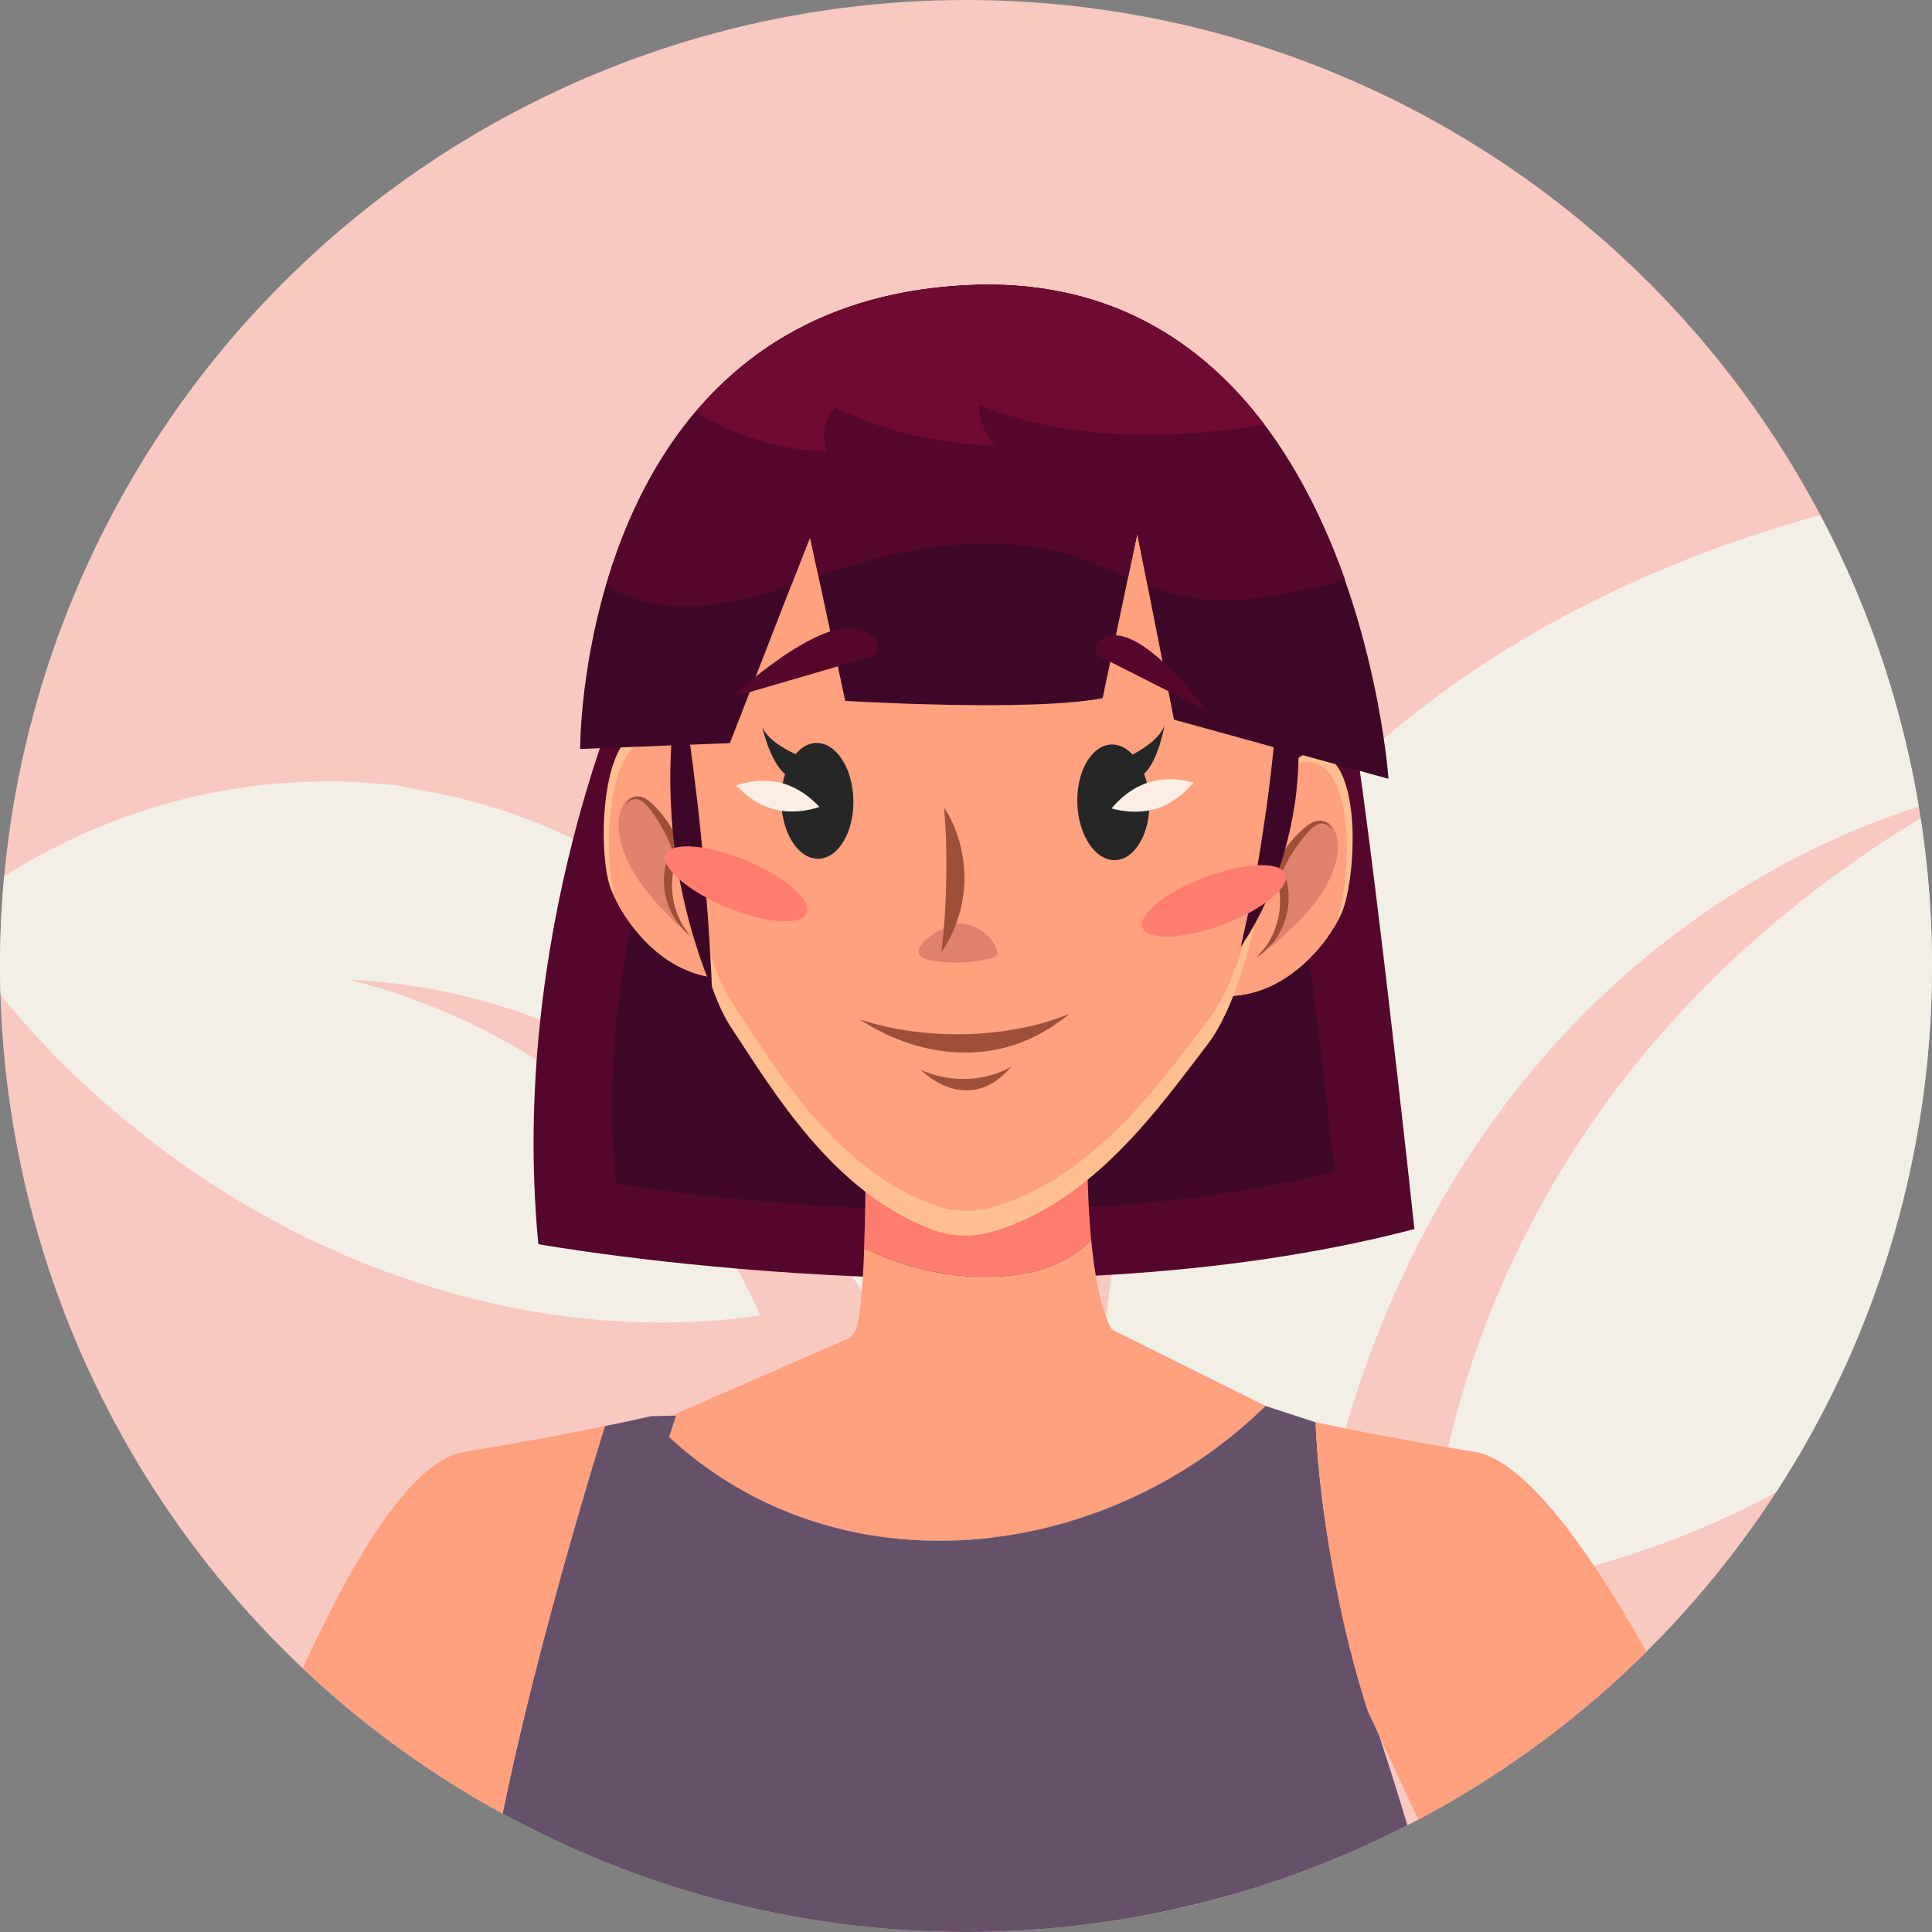
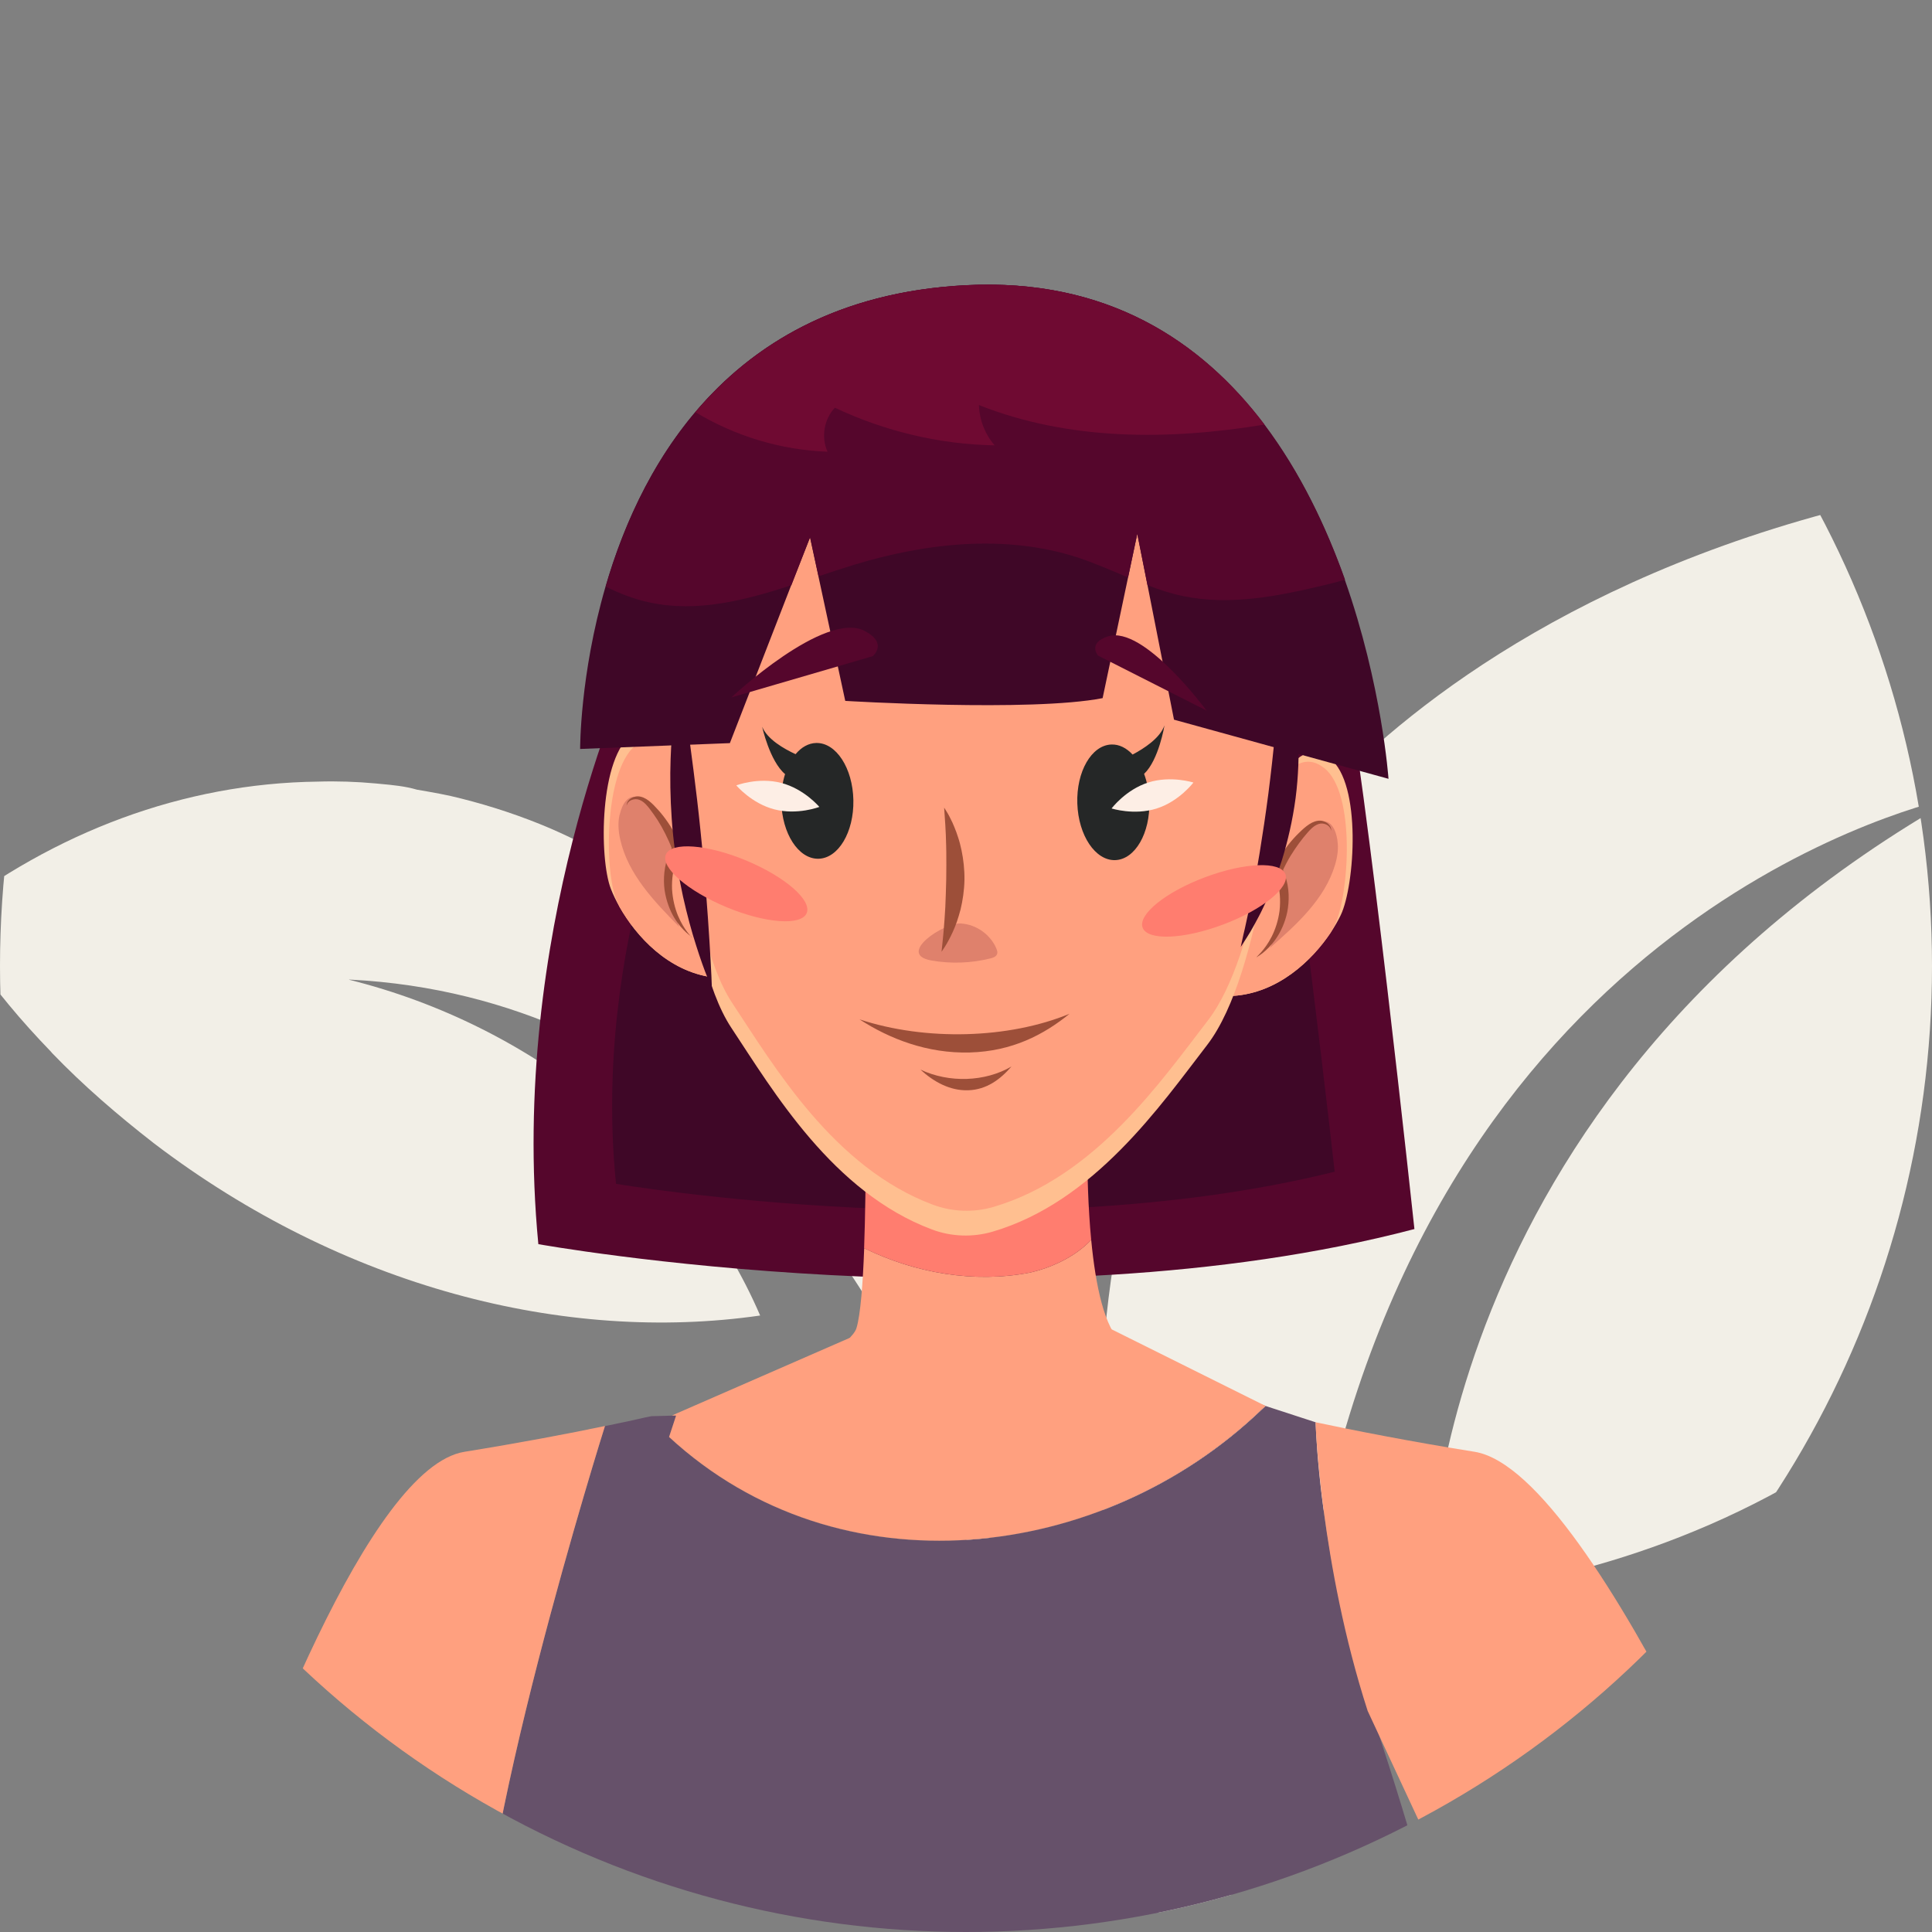
<svg xmlns="http://www.w3.org/2000/svg" id="Calque_2" data-name="Calque 2" viewBox="0 0 252 252">
  <rect x="0" y="0" width="252" height="252" fill="#808080" stroke="none" />
  <defs>
    <style>
      .cls-1 {
        fill: #f2efe7;
      }

      .cls-2 {
        fill: #6f0a32;
      }

      .cls-3 {
        fill: #ff7d6f;
      }

      .cls-4 {
        fill: #66516a;
      }

      .cls-5 {
        fill: #55062c;
      }

      .cls-6 {
        fill: #252727;
      }

      .cls-7 {
        fill: #ffbf90;
      }

      .cls-8 {
        fill: #f8c9c0;
      }

      .cls-9 {
        fill: #df816c;
      }

      .cls-10 {
        fill: #fdeee5;
      }

      .cls-11 {
        fill: none;
      }

      .cls-12 {
        fill: #9d4f39;
      }

      .cls-13 {
        clip-path: url(#clippath-1);
      }

      .cls-14 {
        fill: #ffa07f;
      }

      .cls-15 {
        clip-path: url(#clippath);
      }

      .cls-16 {
        fill: #3f0727;
      }
    </style>
    <clipPath id="clippath">
      <circle class="cls-11" cx="126" cy="126" r="126" />
    </clipPath>
    <clipPath id="clippath-1">
      <circle class="cls-11" cx="126" cy="126" r="126" />
    </clipPath>
  </defs>
  <g id="Calque_1-2" data-name="Calque 1">
    <g>
-       <circle class="cls-8" cx="126" cy="126" r="126" />
      <g class="cls-15">
        <g>
          <path class="cls-1" d="M45.53,127.79c23.96,5.96,44.44,22.47,53.62,43.8-25.48,3.67-54.42-3.7-79.04-22.44-4.77-3.71-9.22-7.54-13.32-11.8l-.14-.17c-1.98-2.05-3.81-4.08-5.48-6.1-3.07-3.7-5.81-7.53-8.24-11.48,14.23-11.08,30.96-17.43,48.51-17.65,2.49-.08,5.12.01,7.58.24l.62.06c1.54.14,3.23.3,4.74.75,1.98.34,3.97.68,5.79,1.16,3.94.99,7.85,2.29,11.58,3.88,11.33,4.94,21.8,12.44,30.53,21.94,1.11,1.34,2.38,2.71,3.49,4.2,16.66,20.95,25.57,50.02,22.97,81.12-.42-3.76-1.02-7.39-1.91-11.04-3.01-14.25-8.62-27.34-16.11-38.43,0,0-21.07-35.89-65.17-38.06Z" />
          <path class="cls-1" d="M325.67,61.37s-22.28,8.34-43.94,72.52c-24.36,72.16-95.37,74.13-95.37,74.13,0,0-1.15-64.57,69.01-104.16-3.74.77-64.04,14.44-82.15,91.01,0,0-2.22,7.57-4.66,17.65,0,0-.08.31-.15.84-.38,2.29-1.61,9.25-3.59,17.8v.08c-3.06,13.37-8.1,30.64-14.75,39.59,0,0,0,.07-.08.07,3.54-14.55-.22-35.03-4.13-57.39-10.84-62.04,19.49-100.65,19.49-100.65,0,0,39.2-63.66,160.33-51.51Z" />
          <path class="cls-1" d="M121.68,41.36c-15.43,0-27.95,12.51-27.95,27.95s12.51,27.95,27.95,27.95,27.95-12.51,27.95-27.95-12.51-27.95-27.95-27.95Z" />
        </g>
      </g>
      <g class="cls-13">
        <g>
          <g>
            <path class="cls-4" d="M203.28,416.49c-.21.05-68.33,19.8-142.69,4.46.21-1.41,5.08-28.8,10-57.23.1-.55.19-1.14.29-1.69,2.36-13.55,4.68-27.22,6.51-38.31.41-2.51.81-4.89,1.15-7.09.14-.88.26-1.74.41-2.55.91-5.61,1.53-9.97,1.81-12.45-1.96-3.03-5.77-7.92-9.45-14.51-.86-1.53-1.72-3.17-2.53-4.89-2.12-4.46-4.01-9.5-5.22-15.13-.24-1.24-.5-2.5-.69-3.84-.07-.43-.12-.88-.17-1.36-1.67-19.28,16.2-75.89,16.2-75.89.6-.1,1.19-.24,1.74-.36.93-.19,1.77-.36,2.55-.55.64-.14,1.24-.29,1.79-.38l2.67-.07h.55l-.93,2.79c22.23,20.52,56.47,16.37,77.23-3.51.02,0,.02-.02.02-.02.17-.17.36-.31.55-.5l-.14-.07,6.66,2.17h.02s.19,9.88,3.08,22.95c.91,3.98,2.03,8.3,3.48,12.72.1.24,9.26,27.29,9.78,34.9.12,1.74.1,3.58,0,5.49-.02.1-.02.21-.05.29-.45,7.92-2.58,16.58-4.15,21.9-.36,1.17-.67,2.19-.95,3.01-.31.91-.57,1.55-.72,1.86-.02.05-.02.07-.02.07.48,4.84,1.07,10.04,1.77,15.34l1,5.87,1,5.8,17.46,100.8Z" />
            <path class="cls-4" d="M165.06,183.4c-.18.18-.37.34-.55.5,0,0,0,.02-.02.02-20.75,19.88-54.98,24.03-77.22,3.51l.92-2.8,27.21-.62h.02l24.81-.55,23.5-.53,1.19.39.14.07Z" />
            <path class="cls-14" d="M165.06,183.4c-.18.18-.37.34-.55.5,0,0,0,.02-.02.02-20.75,19.88-54.98,24.03-77.22,3.51l.92-2.8h-.53l.62-.28,22.54-9.84,34.21-1.1.02.02h.02l19.85,9.88.14.07Z" />
            <g>
              <g>
                <path class="cls-5" d="M82.08,87.57s-15.77,34.11-11.86,74.71c0,0,63.36,11.41,114.27-1.97,0,0-6.38-59.66-9.35-73.73l-93.05.99Z" />
                <path class="cls-16" d="M90.12,96.38s-12.96,26.5-9.77,58.03c0,0,51.98,8.83,93.74-1.58,0,0-5.21-46.33-7.64-57.26l-76.34.81Z" />
              </g>
              <g>
                <path class="cls-3" d="M134.3,166c-7.26,1.39-14.91.06-21.59-3.19.32-8.6.18-18.98.18-18.98l29.03.05s-.41,9.28.41,17.84c-2.18,2.32-5.41,3.7-8.03,4.28Z" />
                <path class="cls-14" d="M139.78,183.83c3.04-2.27,4.72-5.59,6.75-8.53-.05-.04-.1-.07-.14-.11-2.32-1.87-3.49-7.49-4.06-13.47-2.18,2.32-5.41,3.7-8.03,4.28-7.26,1.39-14.91.06-21.58-3.19-.17,4.61-.48,8.72-1.01,10.43-.29.94-1.88,2.34-4.26,4,5.17,5.13,10.77,9.67,17.47,11.23,5.09,1.28,10.18-1.25,14.86-4.64Z" />
              </g>
              <g>
                <g>
                  <path class="cls-7" d="M92.95,127.48c-5.85-.8-9.96-5.37-12.12-9.15-.48-.85-.87-1.67-1.15-2.39-1.54-3.92-1.54-17.32,2.89-20.27,3.1-2.07,5.19,1.17,6.16,3.3,0,0,0,0,0,0,.41.9.63,1.61.63,1.61l3.6,26.9Z" />
                  <path class="cls-14" d="M92.95,127.48c-5.85-.8-9.96-5.37-12.12-9.15-.18-.38-.34-.75-.48-1.1-1.54-3.92-1.54-17.32,2.88-20.27,2.51-1.68,4.36.13,5.49,2,0,0,0,0,0,0,.41.9.63,1.61.63,1.61l3.6,26.9Z" />
                  <path class="cls-9" d="M80.82,106.25c-.25,1.06-.16,2.18.08,3.25,1.02,4.53,4.43,8.09,7.7,11.39-.94-2.21-1.23-4.69-.93-7.07.1-.83.27-1.65.31-2.49.15-3.37-5.65-11.35-7.15-5.07Z" />
                  <path class="cls-12" d="M90.25,122.22s-.06-.05-.19-.14c-.12-.1-.31-.23-.53-.43-.44-.4-1.04-1.04-1.6-1.97-.55-.93-1.04-2.17-1.25-3.61-.18-1.44-.07-3.11.59-4.7.07-.2.17-.39.27-.58l.07-.14s0-.01,0-.01h0s0,0,0,0h0s0,0,0-.02l-.05-.13-.1-.26c-.07-.17-.14-.34-.22-.51-.3-.67-.62-1.3-.95-1.89-.33-.59-.68-1.13-1.03-1.62-.35-.49-.69-.96-1.02-1.3-.34-.35-.71-.58-1.07-.65-.36-.06-.7.03-.94.16-.24.14-.37.32-.43.46-.06.14-.06.22-.06.22,0,0-.02-.08.01-.24.03-.16.13-.39.37-.6.24-.2.61-.39,1.08-.39.48.01.98.23,1.43.58.45.35.85.78,1.27,1.25.42.47.84,1.01,1.24,1.6.4.59.79,1.24,1.13,1.94.09.17.17.35.25.53l.12.27.16.39.11.27c-.03.09-.08.17-.13.26l-.19.37c-.08.16-.17.33-.23.51-.58,1.38-.75,2.84-.7,4.15.08,1.32.38,2.5.77,3.44.39.94.85,1.65,1.2,2.12.17.24.33.4.43.52.1.12.15.18.15.18Z" />
                </g>
                <g>
                  <path class="cls-7" d="M160.83,129.9c5.89-.38,10.32-4.64,12.74-8.26.54-.82.99-1.6,1.32-2.3,1.81-3.8,2.77-17.16-1.43-20.43-2.95-2.28-5.26.79-6.38,2.85,0,0,0,0,0,0-.48.87-.74,1.56-.74,1.56l-5.51,26.58Z" />
                  <path class="cls-14" d="M160.83,129.9c5.89-.38,10.32-4.64,12.74-8.26.21-.37.4-.72.56-1.06,1.81-3.8,2.77-17.16-1.43-20.42-2.39-1.85-4.36-.18-5.62,1.61,0,0,0,0,0,0-.48.87-.74,1.56-.74,1.56l-5.51,26.58Z" />
                  <path class="cls-9" d="M174.44,109.6c.18,1.08,0,2.19-.31,3.23-1.34,4.45-4.99,7.75-8.49,10.81,1.1-2.14,1.56-4.59,1.44-6.99-.04-.84-.15-1.67-.13-2.51.09-3.37,6.45-10.92,7.5-4.55Z" />
                  <path class="cls-12" d="M163.9,124.86s.07-.05.2-.13c.13-.09.33-.21.56-.39.47-.37,1.11-.96,1.74-1.85.62-.89,1.2-2.09,1.5-3.52.28-1.43.29-3.1-.26-4.73-.06-.21-.14-.4-.23-.6l-.06-.15s0-.01,0-.01h0s0,0,0,0h0s0,0,.01-.02l.06-.13.12-.25c.08-.17.17-.33.25-.49.34-.65.71-1.25,1.09-1.81.38-.56.76-1.08,1.14-1.55.38-.47.75-.9,1.11-1.23.36-.32.75-.53,1.12-.58.36-.04.7.08.92.23.23.16.35.35.4.49.05.14.05.23.05.23,0,0,.03-.08,0-.24-.02-.16-.1-.4-.33-.62-.22-.22-.58-.43-1.05-.47-.48-.02-1,.16-1.47.47-.48.31-.91.71-1.36,1.15-.45.44-.91.94-1.35,1.5-.44.56-.87,1.18-1.27,1.85-.1.17-.19.34-.29.51l-.14.26-.19.37-.13.26c.03.09.07.18.11.27l.16.39c.07.17.14.34.19.52.48,1.42.54,2.88.4,4.19-.17,1.31-.56,2.46-1.02,3.37-.46.91-.97,1.58-1.35,2.02-.19.22-.36.37-.46.49-.11.11-.16.17-.16.17Z" />
                </g>
                <path class="cls-7" d="M166.7,100.9s-1.99,25.98-9.23,35.38c-6.07,7.87-14.72,20.46-27.99,24.37-2.59.76-5.38.67-7.91-.28-12.95-4.85-20.69-18.02-26.18-26.31-6.55-9.9-6.68-35.95-6.68-35.95,0-1.73.05-3.4.13-5.01v-.05c2.55-49.22,40.71-45.15,40.71-45.15,0,0,37.68,1.7,37.21,50.45,0,.84-.02,1.69-.06,2.55Z" />
                <path class="cls-14" d="M166.76,98.35c-.37,4.15-2.63,26.2-9.17,34.7-6.07,7.87-14.72,20.46-27.99,24.37-2.59.76-5.38.66-7.91-.28-12.96-4.85-20.69-18.02-26.18-26.31-6.55-9.9-6.68-35.95-6.68-35.95,0-.6,0-1.19.02-1.78v-.05c2.55-49.22,40.71-45.15,40.71-45.15,0,0,37.68,1.7,37.21,50.45Z" />
                <path class="cls-12" d="M112.11,132.96c3.93,2.55,8.86,4.47,14.38,4.32,5.52-.15,9.65-2.31,13.02-5.05-7.95,3.28-18.79,3.57-27.4.73Z" />
                <path class="cls-12" d="M120.05,139.51c1.71,1.58,3.85,2.78,6.24,2.7,2.39-.08,4.18-1.41,5.64-3.1-3.44,2.01-8.14,2.17-11.88.4Z" />
                <path class="cls-9" d="M125.4,120.46c1.96.14,3.8,1.45,4.56,3.26.09.23.18.48.1.71-.12.35-.52.5-.88.58-2.51.63-5.15.72-7.7.27-4.6-.82,1.64-4.99,3.92-4.83Z" />
                <path class="cls-12" d="M122.81,124.15s.02-.28.08-.77c.03-.24.06-.54.09-.89.03-.35.08-.73.11-1.17.04-.43.08-.9.11-1.4.04-.5.06-1.03.1-1.58.05-1.11.09-2.32.12-3.59.02-1.27.02-2.48.01-3.59-.02-.55-.01-1.09-.04-1.59,0-.5-.04-.97-.06-1.4-.01-.43-.05-.82-.07-1.17-.02-.35-.04-.65-.06-.89-.04-.49-.05-.77-.05-.77,0,0,.15.23.41.66.13.22.28.48.43.8.16.32.34.68.5,1.1.17.42.35.88.5,1.38.17.5.3,1.05.43,1.64.24,1.17.4,2.48.38,3.86-.03,1.38-.23,2.69-.51,3.85-.16.58-.31,1.12-.49,1.62-.17.5-.37.96-.55,1.36-.18.41-.38.77-.54,1.08-.16.31-.33.58-.46.79-.27.42-.43.65-.43.65Z" />
              </g>
              <g>
                <g>
                  <path class="cls-16" d="M161.83,123.54s.12-.59.35-1.61c.06-.26.13-.54.2-.85.07-.31.14-.65.22-1.02.15-.73.35-1.54.52-2.46.09-.45.19-.93.29-1.42.1-.49.18-1.01.29-1.54.22-1.06.39-2.2.6-3.39.39-2.39.78-4.99,1.14-7.74.35-2.75.64-5.37.88-7.78.1-1.21.22-2.36.29-3.44.04-.54.09-1.07.12-1.57.03-.51.06-.99.08-1.46.07-.93.09-1.78.13-2.53.02-.38.04-.72.05-1.05,0-.32.02-.62.03-.88.03-1.06.07-1.66.07-1.66,0,0,.18.55.48,1.56.07.25.16.54.25.84.08.31.16.65.25,1.02.17.73.38,1.57.53,2.51.08.47.16.97.25,1.48.08.52.14,1.06.21,1.62.15,1.12.22,2.33.29,3.61.09,2.56.02,5.39-.36,8.32-.39,2.93-1.04,5.67-1.78,8.08-.39,1.2-.77,2.33-1.2,3.36-.21.51-.4,1.01-.61,1.48-.22.46-.42.91-.62,1.33-.39.85-.8,1.58-1.15,2.23-.18.32-.34.62-.5.89-.16.27-.32.51-.45.73-.54.87-.86,1.33-.86,1.33Z" />
                  <path class="cls-16" d="M92.86,128.93s-.23-.52-.61-1.49c-.39-.96-.9-2.37-1.46-4.15-.57-1.77-1.16-3.92-1.7-6.34-.53-2.43-.99-5.13-1.29-8-.29-2.87-.39-5.64-.37-8.15.03-2.51.17-4.78.36-6.67.19-1.89.4-3.42.58-4.47.17-1.05.29-1.63.29-1.63,0,0,.11.58.27,1.62.16,1.04.4,2.55.66,4.4.26,1.85.57,4.04.87,6.46.31,2.42.63,5.08.91,7.87.29,2.79.52,5.46.71,7.9.2,2.44.34,4.66.46,6.53.12,1.87.2,3.4.25,4.46.05,1.06.06,1.66.06,1.66Z" />
                  <g>
                    <path class="cls-3" d="M105.22,119.1c-.7,1.68-5.38,1.34-10.45-.77-5.07-2.11-8.62-5.18-7.92-6.87.7-1.68,5.38-1.34,10.45.77,5.07,2.11,8.62,5.18,7.92,6.87Z" />
                    <path class="cls-3" d="M167.66,114.02c.64,1.71-3.01,4.66-8.15,6.58-5.14,1.93-9.83,2.11-10.47.4-.64-1.71,3.01-4.66,8.15-6.58,5.14-1.93,9.83-2.11,10.47-.4Z" />
                  </g>
                </g>
                <g>
                  <path class="cls-16" d="M181.13,101.59l-28-7.72-3.46-17.56-1.33-6.69-1.2,5.69-3.32,15.75c-9.38,1.83-33.57.36-33.57.36l-3.5-16.25-1.1-5.09-2.45,6.26-8,20.59-19.53.76s-.05-9.61,3.31-21.17c4.88-16.81,16.99-37.76,46.98-39.31,29.02-1.51,42.89,19.89,49.45,38.41,4.86,13.77,5.7,25.97,5.7,25.97Z" />
                  <g>
                    <path class="cls-5" d="M175.43,75.62c-.97.27-1.91.52-2.85.74-5.98,1.43-12.2,2.64-18.21,1.4-1.6-.32-3.18-.83-4.7-1.44l-1.33-6.69-1.2,5.69c-2.21-.92-4.39-1.89-6.65-2.63-9.38-3.02-19.69-1.89-29.13.99-1.51.46-3.05.98-4.59,1.49l-1.1-5.09-2.45,6.26c-6.11,1.98-12.24,3.56-18.41,2.26-2.02-.42-3.94-1.16-5.81-2.09,2.17-7.46,5.75-15.75,11.7-22.75,7.45-8.82,18.58-15.7,35.28-16.56,18.4-.95,30.71,7.29,38.95,18.18,4.73,6.29,8.1,13.45,10.51,20.23Z" />
                    <path class="cls-2" d="M127.69,52.85c.05,1.91.8,3.81,2.05,5.24-7.2-.13-14.34-1.84-20.84-4.91-1.42,1.48-1.82,3.87-.96,5.74-6.05-.22-12.04-2.02-17.23-5.16,7.45-8.82,18.58-15.7,35.28-16.56,18.4-.95,30.71,7.29,38.95,18.18-12.63,2.07-25.48,2.1-37.24-2.54Z" />
                  </g>
                  <g>
                    <path class="cls-5" d="M95.39,90.97s12.22-11.44,17.43-8.66c3.04,1.62,1.01,3.28,1.01,3.28l-18.44,5.38Z" />
                    <path class="cls-5" d="M157.37,92.68s-8.18-11.14-12.83-9.68c-2.72.85-1.32,2.51-1.32,2.51l14.15,7.17Z" />
                  </g>
                </g>
              </g>
            </g>
            <g>
              <g>
                <path class="cls-6" d="M151.89,94.61c-.58,1.67-2.68,3.03-4.16,3.81-.8-.86-1.76-1.35-2.77-1.31-2.59.09-4.58,3.54-4.44,7.7.14,4.17,2.36,7.47,4.95,7.38,2.59-.09,4.58-3.54,4.44-7.7-.04-1.29-.29-2.5-.68-3.55,1.92-1.81,2.66-6.33,2.66-6.33Z" />
                <path class="cls-10" d="M144.99,105.45s2.93.94,5.87.01c2.95-.93,4.8-3.39,4.8-3.39,0,0-2.93-.94-5.87-.01-2.95.93-4.8,3.39-4.8,3.39Z" />
              </g>
              <g>
                <path class="cls-6" d="M99.41,94.79c.67,1.64,2.84,2.88,4.36,3.58.75-.9,1.68-1.44,2.7-1.46,2.6-.05,4.76,3.29,4.84,7.46.08,4.17-1.96,7.59-4.56,7.64-2.6.05-4.76-3.29-4.84-7.46-.02-1.29.15-2.51.49-3.58-2.01-1.7-2.99-6.18-2.99-6.18Z" />
                <path class="cls-10" d="M106.87,105.25s-2.87,1.1-5.86.32c-2.99-.77-4.97-3.13-4.97-3.13,0,0,2.87-1.1,5.86-.32,2.99.77,4.97,3.13,4.97,3.13Z" />
              </g>
            </g>
          </g>
          <g>
            <path class="cls-14" d="M164.48,183.91h.02s0,.02-.02.02v-.02Z" />
            <path class="cls-14" d="M235.83,259.91l-35.24,10.91-22.2-47.66c-6.17-19.1-6.8-37.65-6.8-37.65,4.95,1.05,12.17,2.48,20.73,3.85,16.32,2.59,43.51,70.54,43.51,70.54Z" />
            <path class="cls-14" d="M102.44,306.53c-6.94,2.96-15.44,6.54-23.9,10.09-18.75,7.87-37.41,15.53-39.05,15.53-3.39,0-21.73-8.68-24.62-13.03-2.17-3.29,3.94-35.28,7.04-50.86.02-.02.02-.07.05-.12,1.22-6.06,2.84-12,4.82-17.85,6.37-18.82,21.38-58.97,33.83-60.93,7.25-1.17,13.53-2.36,18.3-3.36,0,0-17.87,56.61-16.2,75.89l-3.01,9.14-3.55,19.28,15.17-3.2,25-5.25c.72,9.04,2.86,17.44,6.13,24.67Z" />
          </g>
        </g>
      </g>
    </g>
  </g>
</svg>